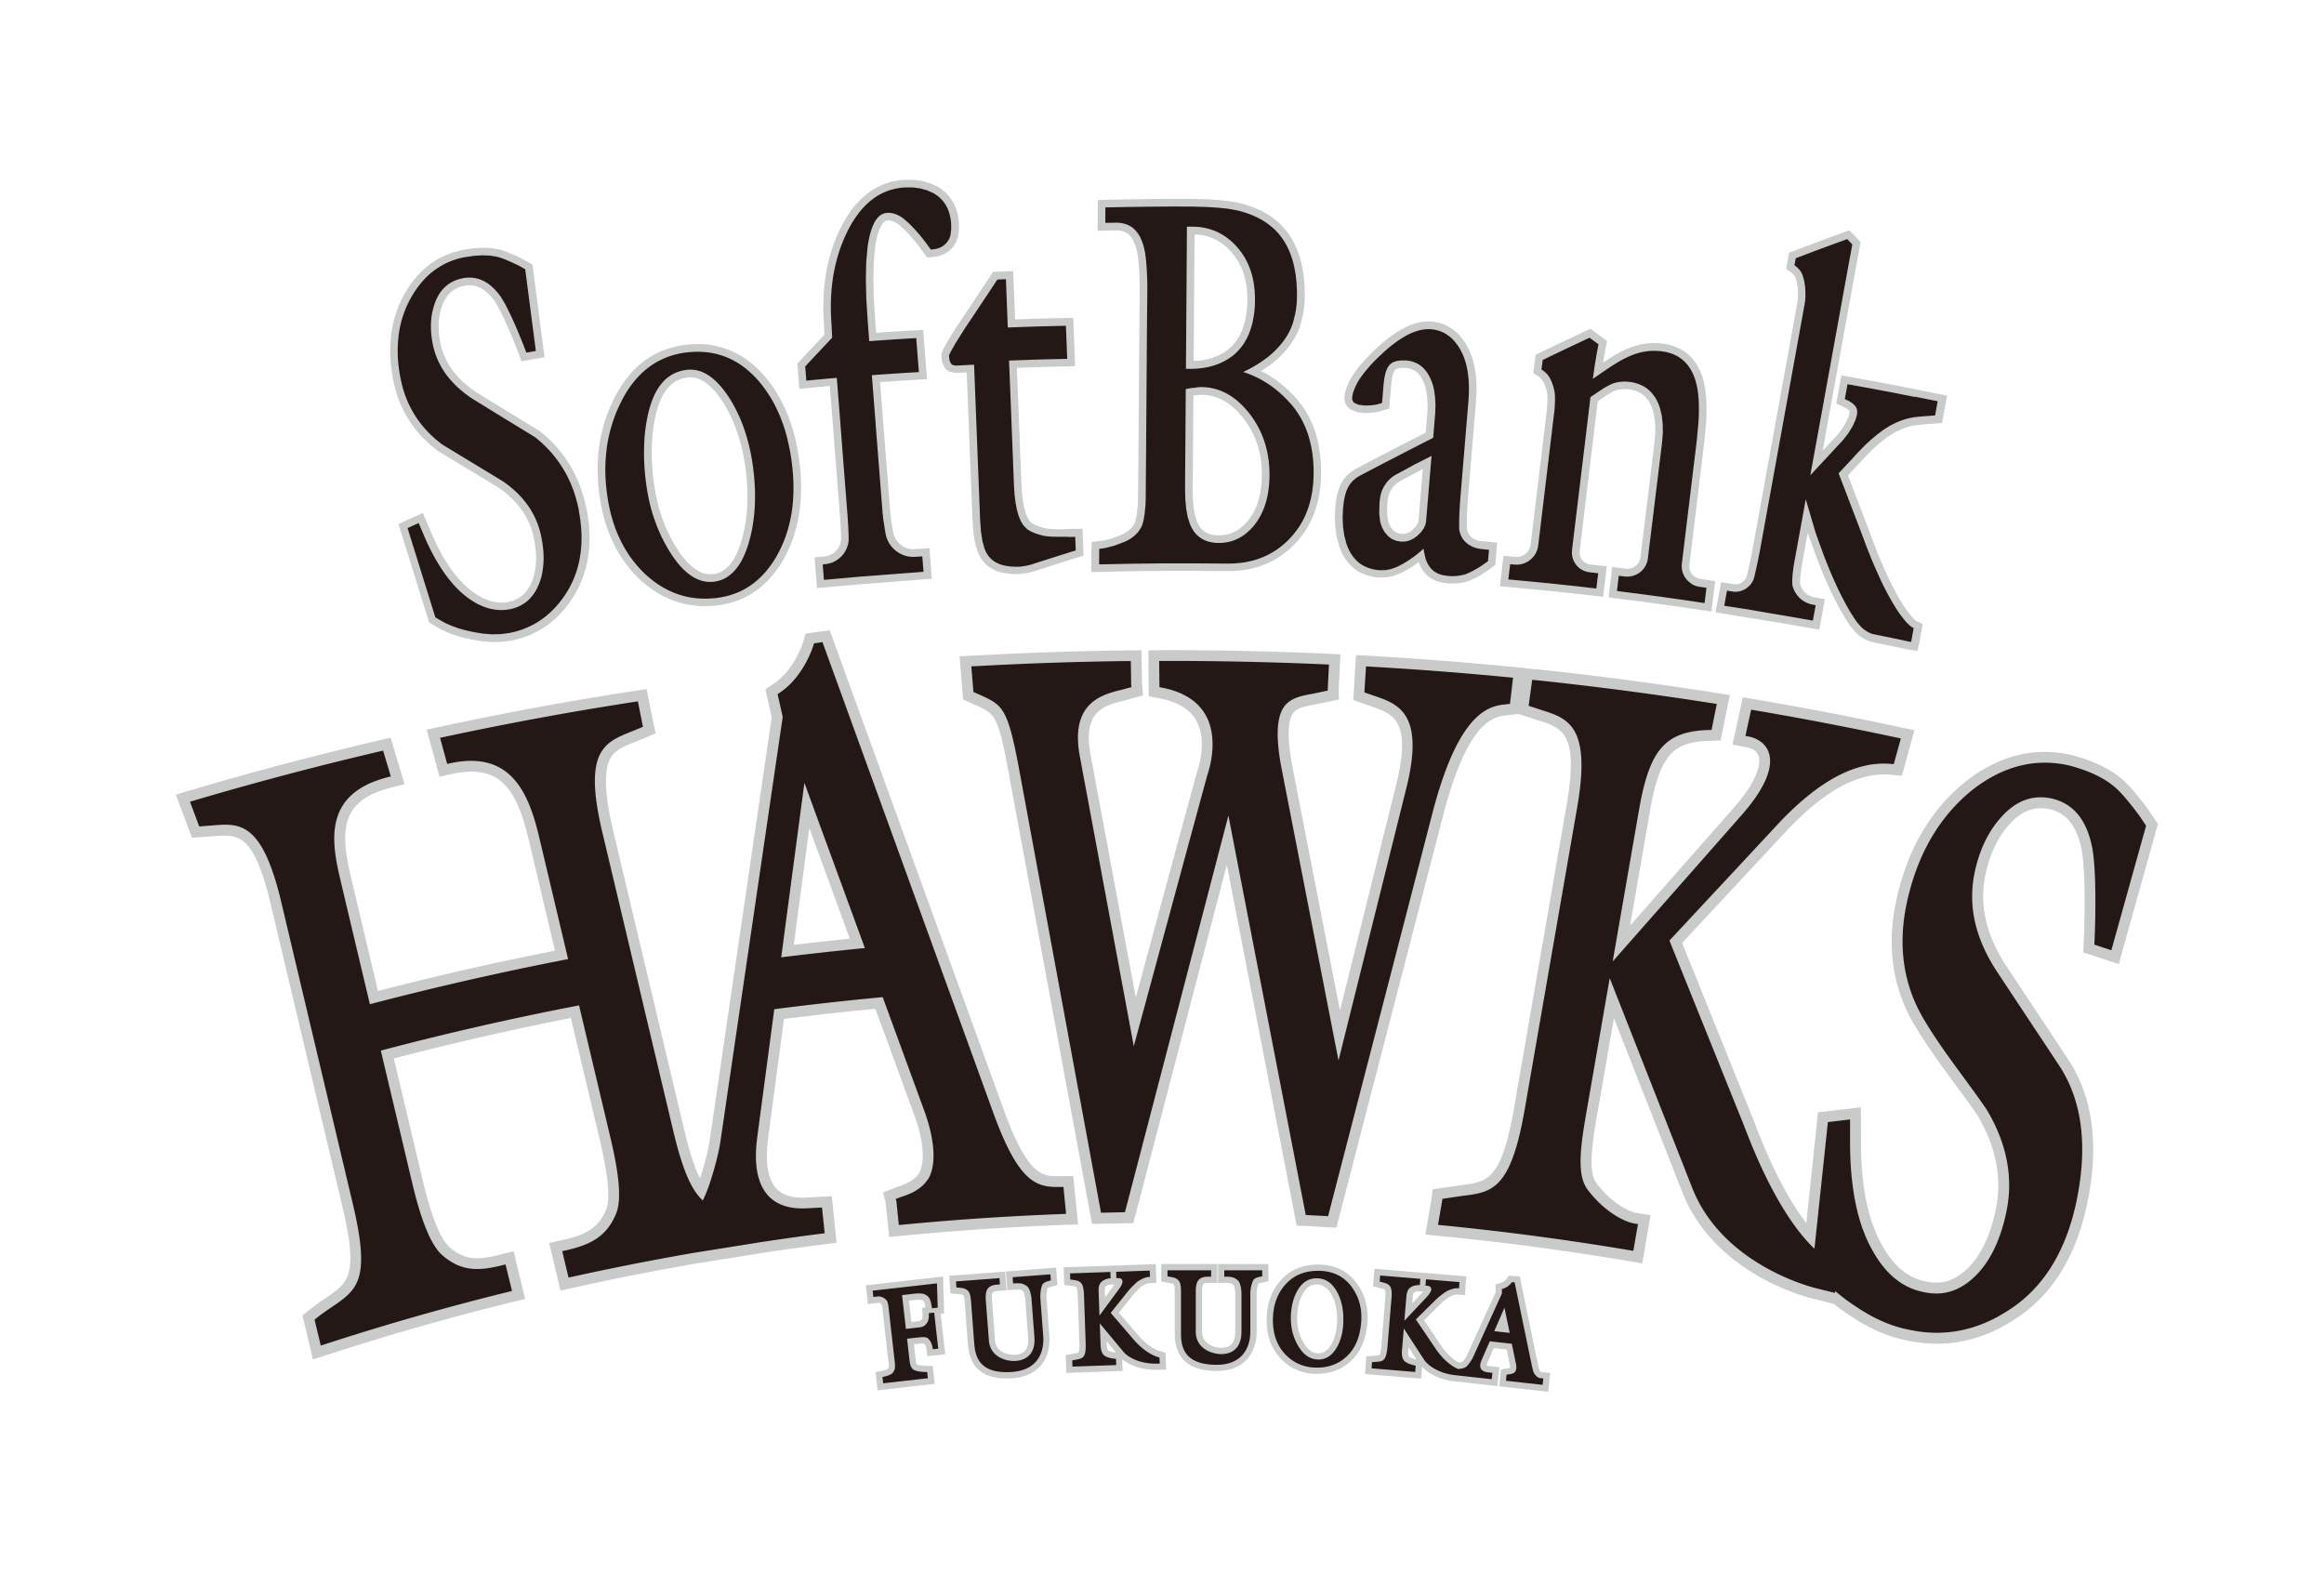
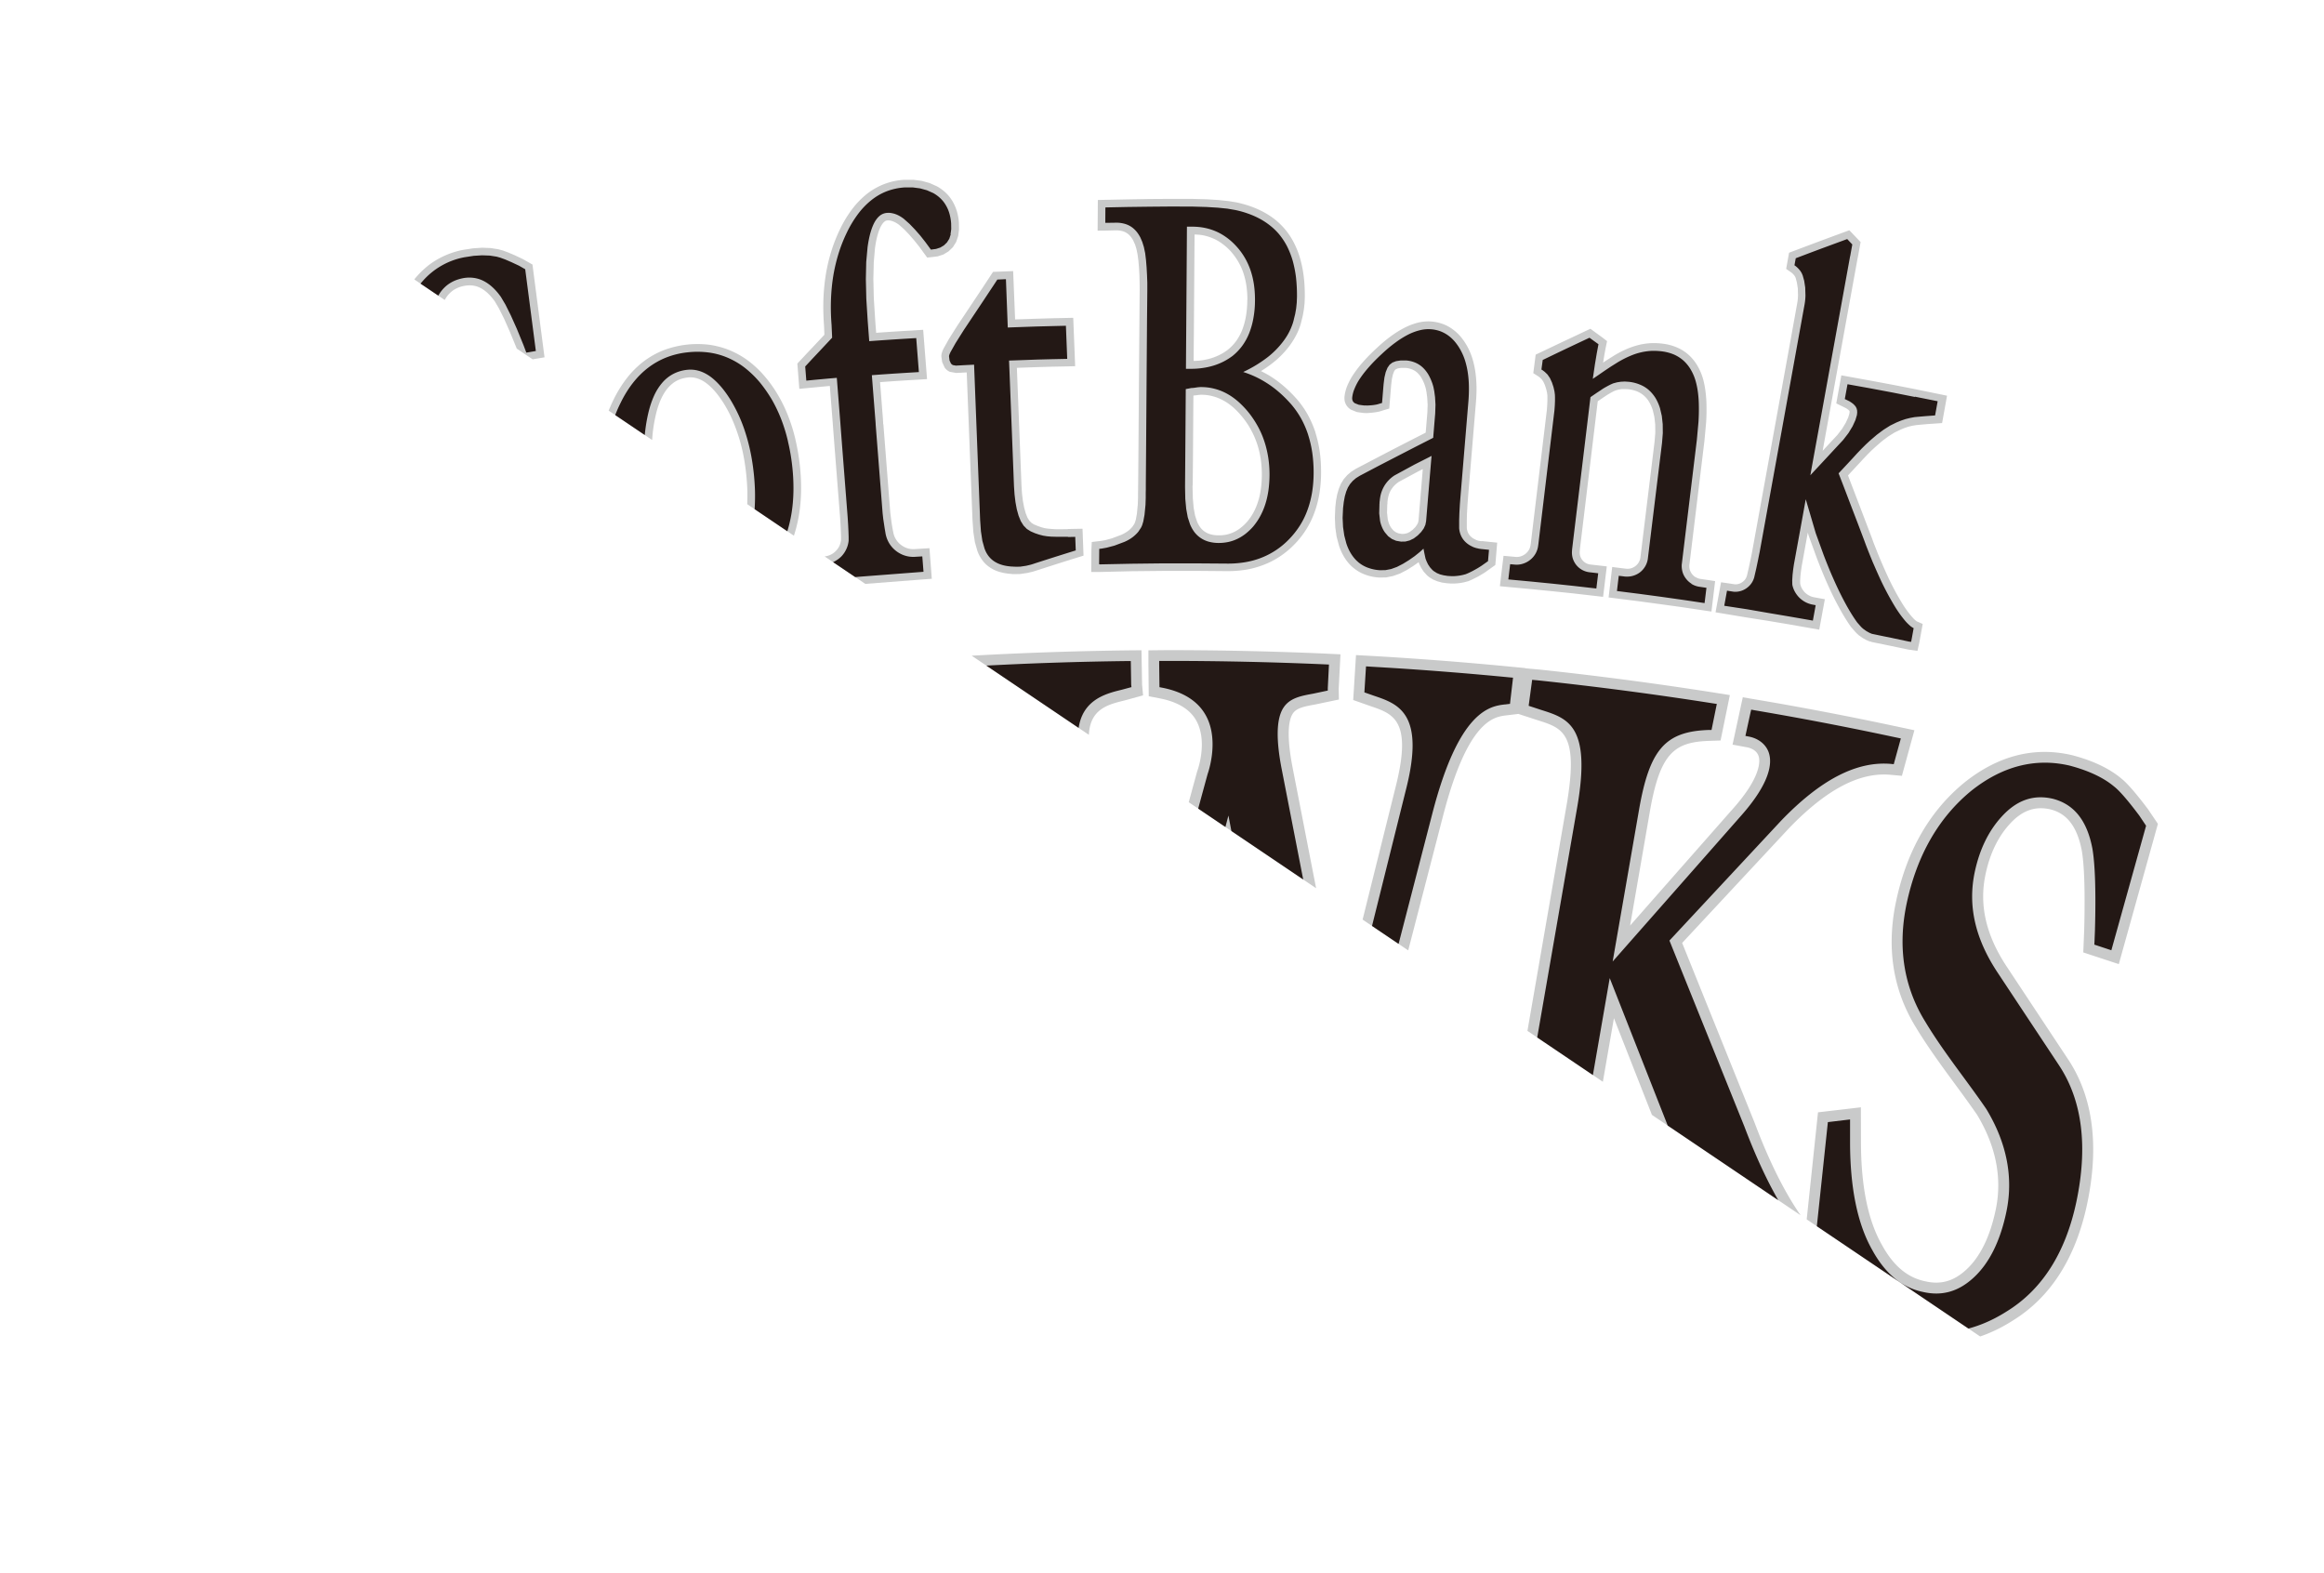
<svg xmlns="http://www.w3.org/2000/svg" width="201" height="136" fill="none" viewBox="0 0 201 136">
  <g clip-path="url(#a)">
    <path fill="#C9CACA" d="M113.771 37.39a9.3 9.3 0 0 0-.661-1.523 8 8 0 0 0-.936-1.337 12 12 0 0 0-1.004-1.015c-.354-.31-.721-.6-1.1-.85a8.4 8.4 0 0 0-1.012-.571q.534-.327.996-.689a8 8 0 0 0 1.427-1.433q.472-.623.77-1.289c.169-.374.258-.684.302-.886l.008-.036v.012c.013-.064.117-.48.117-.48l.093-.53.061-.544.02-.564c0-.604-.024-1.192-.093-1.736a10 10 0 0 0-.31-1.554 7.4 7.4 0 0 0-.541-1.373 6 6 0 0 0-.77-1.164 6 6 0 0 0-.822-.81 6.7 6.7 0 0 0-.98-.652 8 8 0 0 0-1.121-.503 10 10 0 0 0-1.258-.358l-.709-.117-.859-.089-1.012-.064-1.169-.032-1.891-.005-1.887.013-1.887.032-2.592.052-.02 2.654.758-.008.798-.02c.19-.004.371.016.528.052a1.37 1.37 0 0 1 .73.435q.159.179.286.43c.004.017.141.315.141.315l.117.383.097.467.073.547.052.616.036.637.016.652.008.664c-.004.085-.008.443-.024 2.57l-.044 5.496-.04 5.662-.025 3.072v-.08l-.004.21v.269l-.008.302v.435l-.02.584c0-.024-.076.79-.076.79l-.093.506-.073.238-.016.032-.028.069.008-.012-.028.056-.165.242c-.097.12-.218.237-.351.342a3 3 0 0 1-.613.354l-.79.298-.613.165-.383.065-.758.088-.032.649-.016 1.945h.75l2.737-.065 2.729-.028 2.73-.004 2.729.024c.585.008 1.153-.036 1.69-.12a7.8 7.8 0 0 0 1.556-.428q.745-.285 1.407-.728c.439-.29.859-.637 1.234-1.027a7.5 7.5 0 0 0 1.012-1.273 7.6 7.6 0 0 0 .721-1.461c.19-.512.339-1.064.436-1.64.092-.563.145-1.171.149-1.795v-.105c0-.604-.037-1.188-.113-1.74a10.4 10.4 0 0 0-.383-1.687zm-5.894-11.453c0 .515-.045.999-.121 1.437-.077.431-.19.826-.331 1.188a4.5 4.5 0 0 1-.524.95 4 4 0 0 1-.722.746 4.3 4.3 0 0 1-.661.414 5 5 0 0 1-.75.306c-.27.08-.552.145-.842.186a6 6 0 0 1-.69.048c.004-.866.02-2.356.02-2.356s.053-7.655.061-8.577c.27.012.536.028.782.08q.465.098.887.29c.278.125.548.29.798.484.258.189.504.423.73.68.222.266.427.544.597.846.173.298.318.62.431.958.113.343.202.71.258 1.092.052.37.085.757.085 1.167v.065zm-4.722 16.047.021-2.09.04-5.686.073-.008.129-.012.229-.032.097-.008.085-.009h.08c.339 0 .674.045.984.13.315.08.621.205.915.366.299.16.593.37.879.62q.432.388.839.902c.27.346.516.713.709 1.091.202.375.371.773.504 1.18q.2.611.303 1.289c.06.422.092.87.092 1.325v.072c-.004.43-.032.842-.092 1.224a6 6 0 0 1-.242 1.063 5.4 5.4 0 0 1-.387.918 5 5 0 0 1-.528.777 4 4 0 0 1-.569.544 3 3 0 0 1-.596.375 3.2 3.2 0 0 1-.633.217 3.2 3.2 0 0 1-.69.065q-.374 0-.681-.085a1.63 1.63 0 0 1-.887-.58 2.3 2.3 0 0 1-.307-.552c-.004-.008-.161-.495-.161-.495l-.121-.656-.072-.814-.025-.958v-.17zm-52.432 2.033a13 13 0 0 0-.556-1.98 11 11 0 0 0-.867-1.793 11 11 0 0 0-1.16-1.59c-.44-.492-.932-.955-1.464-1.374l-.037-.028-1.395-.85-1.354-.825-1.347-.825-1.346-.834a9 9 0 0 1-1.186-.93 7.3 7.3 0 0 1-.915-1.031 6 6 0 0 1-.641-1.12 5.7 5.7 0 0 1-.379-1.228 7 7 0 0 1-.133-1.683 5 5 0 0 1 .097-.757 4.5 4.5 0 0 1 .193-.705c.093-.257.202-.49.33-.688q.184-.29.42-.5a2 2 0 0 1 .516-.342q.297-.147.653-.21a2.4 2.4 0 0 1 .714-.032c.226.025.435.09.645.19q.327.157.641.443c.218.201.435.447.641.737l.359.608.443.886.504 1.14.569 1.388.447 1.16.766-.133.174-.032.173-.032.867-.145-1.044-8.026-.855-.483-.677-.318-.557-.238-.467-.173s-.4-.108-.404-.108l-.66-.105-.735-.028-.782.052-.838.129a7.2 7.2 0 0 0-2.887 1.244c-.42.318-.814.68-1.17 1.092-.354.406-.68.87-.975 1.373a9.6 9.6 0 0 0-1.201 3.543 11 11 0 0 0-.093 1.466c0 .161 0 .318.008.483.028.66.109 1.357.25 2.058.12.632.298 1.236.52 1.804.222.572.496 1.12.823 1.63q.484.775 1.12 1.447c.416.447.891.865 1.407 1.248l.025.02s5.152 3.12 5.197 3.149a8.6 8.6 0 0 1 1.16.942c.343.33.646.685.9 1.055q.38.552.64 1.164.255.611.388 1.289c.072.386.129.765.153 1.12q.024.289.024.567a5.8 5.8 0 0 1-.15 1.329c-.064.27-.152.535-.261.781a3.4 3.4 0 0 1-.367.64 2.5 2.5 0 0 1-.968.801 3 3 0 0 1-.64.202 3 3 0 0 1-.783.056 3.9 3.9 0 0 1-1.62-.487 6 6 0 0 1-.867-.572 7.6 7.6 0 0 1-.92-.861c-.298-.33-.6-.71-.883-1.12a15 15 0 0 1-.834-1.385c-.27-.504-.532-1.06-.782-1.647l-.718-1.667-.887.394-1.221.552 2.652 8.525.86.495.237.141.016.008.589.258.62.221.654.19.681.153.911.153.88.068.846-.016.806-.109a8.6 8.6 0 0 0 1.544-.459 8 8 0 0 0 1.387-.74 7.8 7.8 0 0 0 1.222-1.028c.375-.382.73-.821 1.044-1.292a9 9 0 0 0 .915-1.732c.238-.604.415-1.24.524-1.896a11 11 0 0 0 .133-2.046c-.02-.7-.104-1.434-.25-2.179zm18.074-6.016a15 15 0 0 0-.608-1.969 12.4 12.4 0 0 0-.847-1.776 11 11 0 0 0-1.085-1.57 9 9 0 0 0-1.447-1.414 7.5 7.5 0 0 0-1.653-.962 7.4 7.4 0 0 0-1.826-.495 8.3 8.3 0 0 0-3.951.479 7.3 7.3 0 0 0-1.726.974 8 8 0 0 0-1.443 1.442 10.6 10.6 0 0 0-1.153 1.868c-.29.592-.54 1.212-.738 1.837a13.5 13.5 0 0 0-.456 1.928 14.4 14.4 0 0 0-.173 2.01 16.5 16.5 0 0 0 .524 4.34c.19.71.428 1.394.714 2.018.29.636.629 1.236 1.016 1.788s.834 1.071 1.318 1.542q.727.69 1.508 1.172a7.9 7.9 0 0 0 3.374 1.164c.593.064 1.21.056 1.83-.016a7.6 7.6 0 0 0 1.759-.407 6.8 6.8 0 0 0 1.564-.805 7.2 7.2 0 0 0 1.343-1.196 9.2 9.2 0 0 0 1.108-1.559c.327-.575.613-1.187.83-1.816q.336-.95.513-1.985c.117-.68.181-1.401.193-2.138a18 18 0 0 0-.117-2.295 19 19 0 0 0-.375-2.16zm-7.14 11.642a1.9 1.9 0 0 1-.73-.044 2.5 2.5 0 0 1-.745-.347 4 4 0 0 1-.79-.696 7.6 7.6 0 0 1-.823-1.088 12 12 0 0 1-.75-1.349 12 12 0 0 1-.593-1.457 13 13 0 0 1-.435-1.57 17 17 0 0 1-.282-1.688 20 20 0 0 1-.13-2.932c.021-.45.053-.894.11-1.325a14 14 0 0 1 .221-1.228q.186-.81.468-1.425c.181-.387.387-.717.621-.979.226-.25.476-.455.75-.596s.593-.233.935-.273a1.9 1.9 0 0 1 .738.056c.25.068.504.181.758.358.266.181.54.431.806.73.279.313.56.696.835 1.135.246.402.476.833.677 1.284a14.7 14.7 0 0 1 .956 2.956c.113.532.201 1.1.266 1.667q.097.857.12 1.671v.451q0 .569-.035 1.112a12.5 12.5 0 0 1-.508 2.81q-.215.701-.496 1.229c-.174.33-.367.612-.577.837-.194.21-.407.379-.633.495a1.9 1.9 0 0 1-.726.214zm30.682-3.882-.533.008h-.463l-.395-.024-.323-.028-.266-.04-.29-.077-.31-.109-.331-.137-.202-.125-.19-.189-.173-.278-.153-.382-.137-.504-.105-.56-.077-.632-.044-.68-.399-10.192c.258-.012.528-.02.528-.02l1.254-.044 1.258-.037 1.258-.024.742-.02-.166-4.184-1.975.044-1.258.037-1.262.044s-.258.004-.532.016c-.004-.133-.17-4.18-.17-4.18l-.725.028-1.016.04-.484.738-.403.612-.536.805-1.662 2.493-.721 1.143-.452.806c-.161.318-.217.523-.21.728l.07.48.217.475c.12.16.27.29.456.366l.552.097s.855-.048.899-.048c.032.845.5 12.773.5 12.773l.072 1.023.133.877.21.745c.089.25.19.451.306.633.113.189.267.378.444.547a2.94 2.94 0 0 0 1.302.689c.238.064.504.105.786.133h-.032l.117.004.097.016h.253l.041.004h.129c.024-.008.105-.008.105-.008h.105l.016-.004h.06l.053-.008.56-.085.452-.105.298-.092s.052-.016.093-.032c.008 0 .867-.278.867-.278l.866-.278.867-.274.871-.27.532-.165-.088-2.327-1.278.024zm35.797 1.043-.165-.02-.134-.028-.1-.033s-.061-.024-.065-.028a.3.3 0 0 1-.064-.032l-.016-.008a1.3 1.3 0 0 1-.464-.338 1.1 1.1 0 0 1-.206-.367 1.1 1.1 0 0 1-.06-.314v-.641l.016-.607.044-.757.069-.898.661-7.945c.032-.399.052-.79.052-1.16q.001-.121-.004-.237a10 10 0 0 0-.104-1.273 7.5 7.5 0 0 0-.262-1.148 5.7 5.7 0 0 0-.436-1.022 5.3 5.3 0 0 0-.576-.842 4 4 0 0 0-.722-.657 3.3 3.3 0 0 0-.847-.442 3.66 3.66 0 0 0-2.092-.109 5.6 5.6 0 0 0-1.165.435 9 9 0 0 0-1.19.737c-.399.294-.818.64-1.237 1.035-.42.386-.799.769-1.121 1.131a10 10 0 0 0-.843 1.067c-.242.35-.427.697-.564 1.023a3.5 3.5 0 0 0-.262 1.015v.105c0 .189.044.374.133.531.092.181.242.338.435.451 0 .004.516.21.516.21l.557.076.173.008h.177l.182-.012.189-.016.194-.024.181-.025.174-.032.161-.036.33-.105.472-.14.169-2.062.065-.52.093-.394.1-.258.085-.117.085-.06.161-.065.27-.04h.387c.202.02.391.06.557.133.165.064.306.153.439.27q.205.182.375.463a3.6 3.6 0 0 1 .331.76l.016.05.016.06c0 .008.02.072.02.072l.056.298.061.471.036.6-.024.689-.129 1.554-.016.15v.031l-1.234.628-1.6.822-1.597.834-1.601.837-.407.258-.35.298-.299.346-.242.39-.181.436-.141.483-.101.535-.065.588-.036.89.036.846.113.797.202.761c.133.415.31.79.52 1.112a3.5 3.5 0 0 0 1.786 1.43c.359.132.758.213 1.181.24l.593-.011.597-.121.596-.21.593-.306.54-.338s.42-.29.488-.342c.028.08.061.161.061.161l.153.318.222.339.298.326c.024.016.093.08.093.08l.044.032.048.04c.025.02.351.214.351.214l.363.145.379.105.403.056.181.016.178.012h.339c.02 0 .241-.016.241-.016l.271-.032.298-.056.379-.101.173-.073.186-.084c-.004 0 .177-.089.177-.089l.21-.104.044-.025.024-.016.037-.024-.065.044.177-.1.174-.105.189-.113.186-.12c.024-.02.153-.113.153-.113l.665-.475.161-1.933-.87-.089-.484-.052zm-5.08-6.25c0 .024-.371 4.466-.371 4.466l-.032.161-.085.181-.153.218-.23.23-.25.188-.23.113-.23.053-.245.012-.283-.053-.229-.096-.194-.141-.181-.214a1.6 1.6 0 0 1-.19-.342 2.4 2.4 0 0 1-.129-.435l-.06-.544.016-.656.004-.044.012-.097v-.096l.012-.121a3 3 0 0 1 .097-.504q.073-.242.189-.442a2.4 2.4 0 0 1 .29-.387q.176-.18.396-.33l1.693-.914.379-.19s.008-.004.012-.004zm23.585 9.363a1.17 1.17 0 0 1-.496-.657 1.2 1.2 0 0 1-.036-.29q-.001-.066.004-.133c0 .02.089-.712.089-.712l1.213-10.007.146-1.583c.032-.499.04-.97.032-1.405a10 10 0 0 0-.081-1.236 8 8 0 0 0-.201-1.067 5 5 0 0 0-.496-1.188 4 4 0 0 0-.758-.942 3.6 3.6 0 0 0-1.012-.645 4.4 4.4 0 0 0-1.21-.326 6 6 0 0 0-.971-.052 6 6 0 0 0-1.028.133 7 7 0 0 0-1.089.354 9 9 0 0 0-1.165.6l-.601.379-.331.221.113-.689.101-.547.129-.624-.375-.29-.536-.391-.528-.387-.391.182-.996.47-.996.468-1 .475-1.354.644-.073.58-.133 1.02.456.289.125.097.153.153.133.189.137.298.113.346.072.31.029.206.004.193v.298l-.017.374-.028.415s-1.379 11.449-1.391 11.561v.016l-.016.093a1.2 1.2 0 0 1-.141.435 1.25 1.25 0 0 1-.697.564q-.225.074-.46.052l-1.044-.093-.23 1.889-.085.74 2.613.242 1.867.186 1.862.193 1.863.214.721.084.319-2.633-1.266-.145-.181-.02a1.043 1.043 0 0 1-.887-1.164l.004-.06.004-.097 1.544-12.794.286-.193.278-.19.287-.188.161-.093.193-.113.198-.1s.121-.053.157-.065c.028-.012.25-.069.25-.069l.27-.044h.266l.278.012c.283.033.545.097.775.19a2.14 2.14 0 0 1 1.032.886c.133.217.246.475.334.757l.133.571.073.64.008.717-.065.79-1.221 9.982a1.1 1.1 0 0 1-.141.427 1 1 0 0 1-.282.326 1.2 1.2 0 0 1-.387.202 1.2 1.2 0 0 1-.456.032l-.448-.053-.729-.092-.121 1.023-.19 1.61 2.581.327 1.858.25 1.859.257 1.858.278.738.108.319-2.633-1.29-.193a1 1 0 0 1-.396-.153zm19.123-16.237-1.928-.378-1.931-.362-2.649-.48-.439 2.425.826.406c.025.012.117.073.117.073l.097.072.069.065s.032.044.04.048v.104l-.016.121-.097.319-.21.459-.318.527-.407.532-.734.789s-.331.354-.544.592c.23-1.297 3.019-16.64 3.019-16.64v.009c.021-.097.037-.193.053-.27l.21-1.155-.976-1.023-.448.165-1.092.402-1.097.407-1.092.41-1.484.56-.25 1.398.427.298.033.024.104.089.069.072.081.097.064.104.044.097.105.395.081.507.016.596a4 4 0 0 1-.065.673l-.685 3.797-1.33 7.32-1.875 10.318-.04.205c0 .02-.105.52-.105.52l-.141.664-.146.636a1.2 1.2 0 0 1-.141.378 1 1 0 0 1-.25.27 1 1 0 0 1-.677.218c-.04 0-.371-.057-.371-.057l-.83-.12-.343 1.868-.133.729 2.616.435 1.887.298 1.879.314 1.875.33.713.125.291-1.595.06-.318.133-.72-.899-.162a1.5 1.5 0 0 1-.455-.153 1.6 1.6 0 0 1-.367-.265 1.7 1.7 0 0 1-.27-.363 1.4 1.4 0 0 1-.142-.399l-.004-.25.025-.414.052-.455.061-.415s.471-2.605.524-2.883l.084.286.702 1.929c.282.737.564 1.433.846 2.07.327.745.662 1.43.988 2.037.367.689.742 1.305 1.113 1.832l.024.025.299.346.157.169.189.177a15 15 0 0 1 .355.25l.319.173.233.1c.077.029.141.029.202.04l-.024.017.79.161.79.161.79.165.819.173.169.025c.089.008.641.088.641.088l.153-.684.081-.431h-.008c.016-.057.032-.121.036-.161l.19-1.051-.508-.222-.061-.044c-.092-.065-.238-.202-.447-.451a9.4 9.4 0 0 1-.835-1.188 23 23 0 0 1-1.322-2.541l-.161-.358-.166-.379-.169-.395-.202-.483-.185-.475-.182-.459-.161-.447-.56-1.47-.553-1.454-.556-1.45s-.23-.6-.391-1.026c.012-.016.903-.979.903-.979.016-.008.415-.45.415-.45l.379-.395.351-.35.331-.306.572-.496.544-.407.517-.322.479-.233c.024-.012.367-.157.367-.157 0 .004.343-.117.343-.117l.347-.085.342-.056c.016 0 .319-.032.319-.032l.645-.057.173-.012.182-.012.927-.064.302-1.667.125-.701-2.62-.535z" />
    <path fill="#C9CACA" d="M75.676 21.463c.064-.451.14-.854.241-1.188q.136-.471.31-.773c.094-.161.194-.282.295-.354a.4.4 0 0 1 .238-.085 1 1 0 0 1 .286.024 1.6 1.6 0 0 1 .327.117c.12.06.254.14.387.238l.427.378.448.467.435.504.436.543.685.942.379-.04.524-.064.496-.161.447-.27.375-.359.287-.459.173-.515.073-.552-.008-.592a4.6 4.6 0 0 0-.174-.982 4 4 0 0 0-.379-.874 3.5 3.5 0 0 0-.576-.729 3.8 3.8 0 0 0-.766-.56l-.029-.016.025.012-.641-.286-.682-.189-.721-.093h-.762a5.8 5.8 0 0 0-1.722.359 5.8 5.8 0 0 0-1.524.858 7.4 7.4 0 0 0-1.29 1.329 10.2 10.2 0 0 0-1.052 1.747c-.29.6-.54 1.232-.742 1.88a15 15 0 0 0-.476 2.014 18 18 0 0 0-.21 2.15 21 21 0 0 0 .053 2.268s.032.74.032.797c-.17.185-.37.394-.37.394l-.581.62-.585.62-.802.859.17 2.186 1.394-.133.661-.064s.42-.036.585-.053c.004.105.254 3.262.254 3.262 0 .02.153 2.018.153 2.018l.476 6.052.04.66.028.584.016.467v.27c-.02.177-.064.346-.137.516-.076.16-.181.31-.306.434q-.188.202-.431.319a1.6 1.6 0 0 1-.529.16l-.173.017-.714.068.214 2.654 3.69-.326 5.51-.427.726-.052-.201-2.646-1.307.08a1.7 1.7 0 0 1-.637-.084 1.8 1.8 0 0 1-.552-.306 1.7 1.7 0 0 1-.415-.475 1.7 1.7 0 0 1-.222-.6l-.02-.109v.02l-.065-.358-.06-.367-.053-.415-.06-.479-.597-7.65s-.008.032-.016.032c0-.218-.024-.552-.073-1.12 0 0-.18-2.372-.197-2.529l.282-.02 1.012-.072 1.012-.065 1.016-.06.742-.045-.335-4.264-1.73.105-1.023.064-1.016.069s-.133.012-.295.024a72 72 0 0 1-.084-1.083l-.121-1.901-.04-1.675.036-1.446.105-1.22zm16.001 80.247c-1.487.044-2.778.08-4.943-5.956 0-.004-14.973-41.25-14.973-41.25l-.984.136-1.1.15-.226.764c-.004.024-.718 2.372-2.548 3.588l-.706.467s.468 2.082.548 2.424c-.064.447-5.374 36.64-5.374 36.64-.113.786-.456 2.115-.822 3.234-.464-.898-.907-2.247-1.395-4.296l-6.14-25.849c-.408-1.707-.605-3.117-.605-4.204 0-.797.105-1.421.326-1.876.367-.761 1.044-1.063 2.222-1.53l1.753-.73-.217-.974-.569-2.859-1.16.181a282 282 0 0 0-16.595 3.06l-1.266.27 1.113 4.072 1.132-.246c4.161-.894 5.56 1.405 6.576 5.682l2.278 9.608a270 270 0 0 0-15.312 3.483l-2.359-9.946c-.976-4.115-.722-6.548 3.427-7.619l1.23-.318-1.202-4.019-1.125.262a290 290 0 0 0-16.034 4.24c-.008 0-1.419.431-1.419.431l1.403 3.725 1.778-.129c2.198-.19 3.524-.302 4.992 5.73l6.297 26.565c1.318 5.714.44 6.318-1.492 7.631-.427.29-.907.62-1.415 1.023l-.613.487.907 3.81 1.266-.411a228 228 0 0 1 15.901-4.538l1.19-.29-1.008-4.124-1.202.302c-1.878.475-3.011.496-4.35-.672-.44-.387-1.318-1.623-2.27-5.642L34.06 91.538a256 256 0 0 1 15.317-3.495c1.318 5.577 2.5 10.534 2.5 10.534.73 3.093.915 5.122.544 6.036-.678 1.651-1.875 2.207-3.713 2.614l-1.21.27.98 4.115 1.181-.262a234 234 0 0 1 8.95-1.796c.504-.088 1.008-.181 1.512-.27 1.266-.201 5.354-.853 6.745-1.071a208 208 0 0 1 4.298-.584l1.19-.153-.412-4.022-2.29.112c-.778.045-1.842-.06-2.512-.785-.54-.584-.814-1.546-.814-2.827 0-.435.028-.906.093-1.405l1.387-10.426c2.62-.33 5.27-.632 7.906-.877 1.838 5.025 3.346 9.14 3.346 9.14.577 1.57.75 2.723.75 3.524s-.19 1.301-.294 1.502c-.488.769-1.395 1.063-1.83 1.204l-1.315.515.23.862.306 2.98 1.214-.113c4.56-.435 9.208-.749 13.82-.926l1.307-.044-.424-4.196-1.14.032zM73.498 81.181q-2.422.247-4.846.532c.496-3.697.976-7.333 1.347-10.1.822 2.247 2.129 5.823 3.5 9.568m106.674 1.184 3.08 1.015 3.383-12.133-.867-1.28-.02-.025c-1.339-1.776-1.948-2.351-2.29-2.625-1.036-.866-2.456-1.539-4.226-2.002l-.032-.008c-3.237-.757-6.35.028-9.261 2.336-3.031 2.46-5.027 5.935-5.954 10.329a16.8 16.8 0 0 0-.379 3.47c0 2.679.709 5.175 2.124 7.45 1.004 1.66 2.169 3.246 3.294 4.78.653.886 1.327 1.808 1.964 2.727 1.221 2.021 1.838 4.071 1.838 6.112 0 .709-.072 1.426-.226 2.135-.483 2.299-1.33 4.026-2.507 5.126-1.085 1.019-2.214 1.349-3.556 1.043-1.565-.314-2.794-1.353-3.786-3.178-1.197-2.11-1.798-5.089-1.798-8.875l-.008-3-3.709.435-1.012 9.576c-1.27-1.659-2.839-4.341-4.472-8.678-.008-.016-4.999-12.406-6.265-15.547.948-1.023 9.257-9.939 9.257-9.939 3.209-3.326 6.068-4.836 8.725-4.606l1.024.092 1.08-3.942-1.705-.362a288 288 0 0 0-11.978-2.292l-1.158-.197-.25 1.144-.637 2.951 1.242.23c.242.044.823.21 1.008.753.121.354.315 1.735-2.274 4.627-.004.004-5.293 6.008-8.837 10.039l1.709-9.862c.883-5.074 2.117-6.012 5.149-6.113l.967-.032.803-3.926-1.266-.202a305 305 0 0 0-15.244-2.01c-.016 0-.806-.072-1.189-.104v-.02l-1.242-.12a307 307 0 0 0-11.978-.927l-1.415-.076-.242 3.885 1.52.536c1.423.483 2.705.914 2.705 3.39 0 .858-.153 1.954-.504 3.383l-4.866 19.543c-1.339-6.858-4.097-21.009-4.097-21.009-.241-1.256-.338-2.202-.338-2.911 0-.97.173-1.494.367-1.776.31-.455.935-.592 1.919-.769l2.056-.43-.016-.935.153-2.972-1.464-.072c-4.43-.19-8.914-.29-13.336-.29h-.315l-1.496.016v1.228l.029 2.742.983.19c1.528.302 2.581.942 3.121 1.904.367.657.488 1.398.488 2.078 0 1.192-.363 2.203-.367 2.219l-.016.044-.016.049c-.21.736-3.403 12.523-5.314 19.578-1.258-6.749-3.91-21.008-3.91-21.008a8 8 0 0 1-.154-1.466c0-2.468 1.62-2.863 3.08-3.221l1.613-.443-.085-.934-.052-2.968-1.218.012a315 315 0 0 0-12.877.427l-.375.02-1.262.064.302 3.73 1 .45c1.774.797 2.004.894 2.895 5.638l7.257 39.274 3.572-.073.238-.898 7.85-30.089 6.043 31.2 3.435.182.25-.971 8.955-34.578c2.152-8.36 4.414-8.63 5.507-8.759l1.024-.124 1.689.551c2.149.677 3.564 1.124 2.476 7.373l-4.52 26.062c-1.105 6.346-2.286 6.487-4.64 6.773l-2.423.355-.097.865-.528 3.049 1.314.129a236 236 0 0 1 16.236 2.158l1.205.205.726-4.167-1.222-.202c-.709-.117-2.217-.898-3.475-2.585-.718-.95-.359-3.415.064-5.86l1.46-8.391 5.862 14.915c2.81 7.341 11.099 9.29 11.45 9.367-.024-.004 1.286.322 1.286.322l.407.101c.476.374.976.737 1.516 1.083 1.564 1.051 3.153 1.748 4.709 2.058 3.242.724 6.35.161 9.237-1.676 3.286-2.013 5.467-5.412 6.459-10.095 1.052-5.001.524-9.177-1.577-12.415l-2.842-4.292-2.585-3.906c-1.753-2.682-2.338-5.267-1.786-7.885.371-1.784 1.077-3.246 2.081-4.353 1.072-1.184 2.193-1.59 3.528-1.284.903.23 2.201.857 2.717 3.547.161.926.246 2.388.246 4.35 0 .772-.008 1.626-.036 2.552l-.077 1.925z" />
    <path fill="#C9CACA" d="M183.418 67.28s.025.025.041.033z" />
    <path fill="#231815" d="M91.71 102.648c-2.093.061-3.625-.366-5.862-6.576L71.136 55.534l-.23.032-.504.069-.052.181c-.008.024-.799 2.69-2.935 4.107l-.162.11s.42 1.864.444 1.964l-5.403 36.818c-.153 1.018-.838 3.712-1.511 5.001-.936-.842-1.722-2.509-2.549-5.992l-6.14-25.848c-1.669-7.031.173-7.768 2.504-8.702l1.016-.42-.053-.229-.39-1.973-.275.044a287 287 0 0 0-16.538 3.049l-.298.064.617 2.255.266-.056c5.16-1.111 6.749 2.412 7.688 6.383 0 0 1.181 4.969 2.504 10.554a271 271 0 0 0-17.143 3.902c-1.367-5.742-2.58-10.88-2.58-10.88-.835-3.5-1.27-7.358 4.1-8.747l.29-.073-.669-2.234-.262.064a287 287 0 0 0-15.986 4.224l-.455.133.802 2.138 1.069-.08c2.415-.21 4.326-.37 5.983 6.447l6.301 26.569c1.464 6.346.278 7.152-1.875 8.621-.415.282-.883.6-1.362.983l-.142.113.537 2.243.298-.097a228 228 0 0 1 15.966-4.558l.278-.069-.565-2.295-.278.072c-2.064.52-3.572.544-5.197-.877-.931-.81-1.794-2.876-2.568-6.133 0 0-1.314-5.545-2.741-11.553a257 257 0 0 1 17.146-3.91l2.706 11.408c.806 3.378.963 5.476.495 6.608-.826 2.017-2.281 2.71-4.37 3.177l-.286.06.544 2.287.278-.06a238 238 0 0 1 10.503-2.07c1.367-.217 5.922-.946 5.922-.946l.31-.044h-.003c1.625-.246 3.25-.475 4.866-.677l.278-.036-.23-2.227-1.394.073c-.976.048-2.327-.097-3.25-1.084-.71-.769-1.072-1.924-1.072-3.455q.001-.711.104-1.538l1.484-11.146c3.109-.399 6.25-.75 9.378-1.043l3.592 9.821c.532 1.454.802 2.787.802 3.882 0 .789-.14 1.458-.423 1.961-.661 1.059-1.798 1.426-2.347 1.603l-.495.185.056.206.21 2.049.29-.024c4.576-.443 9.245-.753 13.869-.926l.306-.016-.23-2.332-.265.008zM74.797 81.991c-2.415.237-4.834.503-7.23.8.827-6.253 1.67-12.567 2.005-15.088.358.983 2.806 7.66 5.229 14.287zm55.383-21.069.419-.052.024-.226.238-2.037-.294-.025a298 298 0 0 0-11.942-.922l-.48-.032-.141 2.251.839.294c1.584.536 3.33 1.127 3.33 4.297 0 .946-.153 2.118-.516 3.592l-5.89 23.653c-.452-2.303-4.907-25.16-4.907-25.16-.238-1.212-.355-2.234-.355-3.08 0-1.035.174-1.804.532-2.32.549-.8 1.508-.978 2.524-1.163l1.278-.27v-.217l.101-2.034-.528-.024c-4.411-.19-8.878-.29-13.288-.29h-.303l-.564.004v.29l.024 1.977.23.044c1.818.355 3.08 1.152 3.765 2.372.456.81.597 1.712.597 2.529 0 1.385-.411 2.52-.419 2.541-.258.914-5.08 18.72-6.395 23.565-.415-2.247-4.664-25.059-4.664-25.059a9 9 0 0 1-.165-1.623c0-3.217 2.326-3.79 3.79-4.147l.838-.226-.024-.217-.033-2.038h-.282c-4.298.052-8.499.19-12.84.427l-.67.032.181 2.215.492.217c2.032.914 2.456 1.104 3.435 6.326l7.108 38.493 2.068-.044.057-.21 8.894-34.095c.447 2.316 6.688 34.546 6.688 34.546l1.936.101.056-.229 8.954-34.579c2.315-8.98 5.012-9.302 6.306-9.451zm54.827 9.588c-.996-1.325-1.702-2.134-2.165-2.493-.915-.769-2.214-1.377-3.85-1.808-2.948-.684-5.798.04-8.471 2.159-2.842 2.315-4.733 5.609-5.62 9.789-.79 3.769-.246 7.212 1.633 10.232.983 1.635 2.136 3.206 3.253 4.724.665.906 1.355 1.844 2.004 2.794 1.778 2.932 2.367 5.94 1.73 8.932-.525 2.492-1.464 4.385-2.79 5.621-1.311 1.228-2.75 1.651-4.403 1.273-1.81-.367-3.29-1.591-4.407-3.645-1.27-2.234-1.911-5.375-1.911-9.326v-1.949l-1.919.23-1.161 10.949c-1.512-1.434-3.737-4.418-6.059-10.563 0-.004-5.794-14.375-6.483-16.087l9.664-10.373c3.426-3.556 6.535-5.158 9.494-4.905l.242.025.613-2.227-.73-.153a287 287 0 0 0-11.942-2.288l-.27-.048-.064.27-.436 2.001.291.056c.838.158 1.483.673 1.725 1.374.319.926.141 2.641-2.463 5.553 0 0-8.717 9.898-11.035 12.527l2.282-13.131c.911-5.223 2.266-6.77 6.039-6.894h.23l.456-2.251-.299-.045a303 303 0 0 0-15.195-1.997l-.476-.044-.036.274-.266 1.973 1.076.354c2.331.737 4.347 1.37 3.121 8.432l-4.528 26.062c-1.221 7.031-2.814 7.224-5.451 7.542l-1.681.25-.024.201-.355 2.054.311.028a238 238 0 0 1 16.3 2.167l.282.048.403-2.315-.286-.045c-1.028-.169-2.746-1.159-4.08-2.951-.944-1.253-.605-3.721-.109-6.58l2.032-11.698 7.092 18.032c2.632 6.886 10.704 8.779 10.785 8.795l1.302.326.298.072.028-.157q.853.737 1.875 1.394c1.48.994 2.963 1.638 4.399 1.924 2.987.677 5.862.153 8.539-1.55 3.072-1.881 5.108-5.074 6.043-9.495 1-4.752.516-8.69-1.447-11.714 0-.004-2.838-4.285-2.838-4.285l-2.581-3.898c-1.907-2.911-2.532-5.726-1.927-8.605.411-1.945 1.189-3.552 2.314-4.784 1.303-1.442 2.754-1.953 4.431-1.567 1.843.472 2.963 1.873 3.427 4.28.242 1.37.319 3.766.226 7.112l-.04 1.007-.013.218 1.472.487 3.004-10.768-.601-.898zm-71.869-32.915a8 8 0 0 0-.609-1.406 7.6 7.6 0 0 0-.855-1.224c-.298-.338-.612-.66-.943-.954a9 9 0 0 0-2.137-1.422 9 9 0 0 0-1.072-.419h.004a11.3 11.3 0 0 0 2.112-1.28 7.3 7.3 0 0 0 1.307-1.317c.286-.37.52-.757.689-1.152.153-.346.23-.62.27-.797-.004 0 .113-.463.113-.463l.085-.483.052-.504.02-.52a14 14 0 0 0-.084-1.658 10 10 0 0 0-.287-1.45 7.5 7.5 0 0 0-.491-1.252 6 6 0 0 0-.69-1.043 5.3 5.3 0 0 0-.734-.713 6 6 0 0 0-.883-.592 7 7 0 0 0-1.024-.459 8 8 0 0 0-1.173-.33l-.657-.113-.826-.084-.984-.06-1.149-.033-1.879-.008-1.883.016-1.879.024-1.947.04-.008 1.333h.073l.806-.012a2.6 2.6 0 0 1 .693.069q.316.072.59.233c.177.105.338.242.483.403s.27.354.387.572l.165.382.141.451.11.524.072.592.052.636.036.652.025.673v.684c0 .057-.008.927-.025 2.57l-.04 5.496-.04 5.662-.024 3.068v.407l-.008.306v.44l-.02.583-.085.866-.105.567-.093.307-.036.092-.069.141-.23.346c-.132.162-.29.315-.463.451-.222.17-.476.319-.754.435l-.85.319-.67.177-.435.08-.21.024v.06l-.012 1.265.064.016 2.742-.056 2.737-.032h2.738l2.733.02a9 9 0 0 0 1.577-.113c.496-.08.976-.21 1.427-.386a6.7 6.7 0 0 0 2.403-1.599c.351-.359.661-.75.927-1.164q.4-.623.661-1.337.266-.713.404-1.518c.088-.532.137-1.1.141-1.687v-.1c0-.573-.041-1.132-.113-1.652a9.6 9.6 0 0 0-.359-1.57zm-4.596-11.65a8.6 8.6 0 0 1-.133 1.55 6.7 6.7 0 0 1-.367 1.317 5 5 0 0 1-.601 1.095 4.8 4.8 0 0 1-.838.874 5.5 5.5 0 0 1-.779.487c-.27.137-.56.254-.858.347a6 6 0 0 1-.948.209 6.5 6.5 0 0 1-1.032.072h-.415c0-.128.085-11.867.085-12.293h.451c.387 0 .77.036 1.125.112.359.073.701.19 1.024.335.323.148.633.338.927.56.291.22.569.483.827.777.258.29.484.611.677.946q.29.508.484 1.083c.125.378.222.785.282 1.204q.087.605.089 1.264v.073zm-6.048 16.039.016-2.094s.045-5.972.045-6.242c.04-.004.504-.096.504-.096h.072l.097-.008.105-.013.238-.036.117-.012.113-.008h.108q.595.002 1.145.149c.367.093.73.238 1.073.427q.516.285.996.709c.318.285.633.616.923.982a8.5 8.5 0 0 1 .774 1.188c.222.41.407.846.548 1.289.145.443.254.914.327 1.393.068.455.105.934.105 1.425v.077a10 10 0 0 1-.097 1.317c-.061.41-.149.805-.266 1.168a6 6 0 0 1-.436 1.03c-.173.323-.379.62-.604.894a5 5 0 0 1-.666.637c-.229.18-.475.33-.721.447-.25.12-.512.209-.778.265a4 4 0 0 1-.835.085 3.3 3.3 0 0 1-.847-.109 2.33 2.33 0 0 1-1.233-.813 3 3 0 0 1-.399-.713l-.19-.584-.133-.725-.081-.865-.02-1.003zM50.07 44.142a13 13 0 0 0-.524-1.872 10.2 10.2 0 0 0-3.282-4.47c-.004-.004-1.366-.834-1.366-.834l-1.36-.83-1.346-.829-1.346-.83a10 10 0 0 1-1.29-1.01 8 8 0 0 1-1-1.123 7.4 7.4 0 0 1-.71-1.249 6.6 6.6 0 0 1-.423-1.365 9 9 0 0 1-.133-.946 8 8 0 0 1-.012-.898 5.8 5.8 0 0 1 .326-1.647 4 4 0 0 1 .395-.826q.233-.363.537-.636c.193-.177.423-.326.669-.447.246-.12.52-.205.81-.266.319-.064.625-.072.923-.036.295.036.585.12.855.254.27.133.54.318.79.547.258.23.504.52.738.846l.4.677.459.922.52 1.16.572 1.4.25.661.408-.068.415-.073-.92-7.07-.543-.31-.65-.303-.532-.23-.427-.156-.319-.09-.596-.092-.662-.024-.721.044-.786.121a6.34 6.34 0 0 0-3.68 2.122 8.3 8.3 0 0 0-.9 1.273 8.6 8.6 0 0 0-.722 1.582 9 9 0 0 0-.4 1.712 11.4 11.4 0 0 0-.084 1.836c.028.624.105 1.289.242 1.953.113.592.278 1.16.484 1.695a8.9 8.9 0 0 0 1.81 2.859c.391.42.835.814 1.322 1.172l3.895 2.364 1.298.785c.46.31.883.657 1.258 1.015.371.362.702.749.984 1.156a7.1 7.1 0 0 1 1.129 2.702c.084.41.137.813.17 1.196a7.2 7.2 0 0 1-.142 2.098q-.111.478-.306.902c-.121.282-.27.543-.436.765-.17.225-.35.423-.556.592a3 3 0 0 1-.673.414 3.5 3.5 0 0 1-.795.254c-.31.057-.629.08-.943.065a4.4 4.4 0 0 1-.948-.166 5.5 5.5 0 0 1-.955-.394 7 7 0 0 1-.964-.64 8 8 0 0 1-1-.935 12 12 0 0 1-.935-1.192 17 17 0 0 1-.875-1.445 20 20 0 0 1-.81-1.7l-.448-1.05-.96.434 2.404 7.724.838.483.553.242.58.21.613.172.645.15.859.144.818.065.77-.02.73-.097a7 7 0 0 0 1.415-.423q.672-.273 1.27-.68t1.117-.935a9 9 0 0 0 .976-1.204 8.3 8.3 0 0 0 1.33-3.366 10 10 0 0 0 .125-1.917c-.02-.66-.1-1.361-.238-2.078zm18.078-5.988a14 14 0 0 0-.576-1.88c-.23-.592-.5-1.16-.799-1.684a12 12 0 0 0-1.023-1.481 8.7 8.7 0 0 0-1.343-1.31 6.8 6.8 0 0 0-1.504-.877 6.3 6.3 0 0 0-1.66-.443 7.6 7.6 0 0 0-1.811-.004 7 7 0 0 0-1.81.443c-.56.222-1.085.52-1.565.886s-.923.81-1.322 1.32c-.4.512-.762 1.1-1.077 1.752a12 12 0 0 0-.701 1.744 13 13 0 0 0-.435 1.832 15 15 0 0 0-.166 1.925c-.012.652.024 1.325.105 2.01.085.752.222 1.473.395 2.15.182.676.407 1.32.681 1.917.27.591.593 1.16.956 1.679.363.515.778 1.002 1.234 1.445.451.423.919.79 1.395 1.088a7.5 7.5 0 0 0 1.5.72 7 7 0 0 0 1.592.35 8.2 8.2 0 0 0 1.69-.015 7 7 0 0 0 1.604-.37c.504-.182.98-.428 1.415-.73a6.7 6.7 0 0 0 1.222-1.09 8.4 8.4 0 0 0 1.028-1.447c.31-.543.572-1.119.782-1.711s.37-1.22.484-1.872c.113-.649.173-1.337.185-2.042a17 17 0 0 0-.113-2.207 17 17 0 0 0-.363-2.078zm-2.846 4.796c0 .39-.016.781-.04 1.156a15 15 0 0 1-.194 1.53c-.089.487-.201.967-.347 1.434-.153.499-.338.95-.54 1.337a4.5 4.5 0 0 1-.681.982 3.1 3.1 0 0 1-.815.632c-.294.153-.616.25-.955.29a2.7 2.7 0 0 1-.976-.068 3.3 3.3 0 0 1-.947-.435 5 5 0 0 1-.915-.797q-.455-.496-.891-1.18a13.5 13.5 0 0 1-1.411-2.952 14 14 0 0 1-.46-1.639 19 19 0 0 1-.29-1.756c-.06-.531-.105-1.059-.125-1.562s-.02-.999 0-1.474a14 14 0 0 1 .346-2.682c.133-.58.307-1.099.512-1.55a4.7 4.7 0 0 1 .73-1.144 3.2 3.2 0 0 1 .94-.74c.35-.182.741-.299 1.16-.347q.51-.06.992.073c.323.084.641.241.956.45.31.214.625.5.927.842.303.338.605.75.9 1.224a13 13 0 0 1 1.29 2.843q.25.775.427 1.611c.117.552.21 1.136.278 1.728.069.584.109 1.163.125 1.727q.005.241.004.471zm27.053 3.471h-1.029l-.419-.012-.359-.032-.326-.052-.343-.089-.359-.12-.367-.158-.338-.21-.29-.297-.242-.387-.19-.475-.153-.551-.113-.613-.08-.664-.049-.72s-.407-10.459-.427-10.861c.12 0 1.193-.04 1.193-.04l1.258-.045 1.258-.032 1.322-.028-.113-2.863-1.322.032-1.258.032-1.258.044s-.935.033-1.19.045c-.003-.117-.16-4.18-.16-4.18h-.069l-.673.032-.299.455-.407.612-.532.805-1.661 2.49-.71 1.127-.427.757c-.133.261-.145.358-.141.406l.044.343.113.25q.077.106.186.152l.25.045.818-.045.754-.036.524 13.442.069.974.124.818.182.652c.073.197.145.358.238.5a2.03 2.03 0 0 0 .798.736c.17.093.359.161.564.218q.304.08.674.112l.084.008h.085l.093.009h.084l.073.004h.209l.085-.004h.101l.516-.077.395-.093.27-.084.101-.036.867-.278.871-.278.87-.274.916-.286-.044-1.172-.621.012zm35.503 1.015-.186-.04-.165-.053-.141-.056-.032-.02a2 2 0 0 1-.71-.524 1.8 1.8 0 0 1-.327-.583 2 2 0 0 1-.096-.48v-.696l.02-.632.044-.77.073-.91.661-7.94a13 13 0 0 0 .044-1.325 9 9 0 0 0-.096-1.188 7 7 0 0 0-.238-1.043 5 5 0 0 0-.387-.902 4.5 4.5 0 0 0-.504-.737 3.3 3.3 0 0 0-.593-.544 3 3 0 0 0-.685-.358 3.04 3.04 0 0 0-1.718-.08 4.7 4.7 0 0 0-1.024.378 8 8 0 0 0-1.097.684q-.57.413-1.177.983c-.407.374-.77.74-1.076 1.087q-.465.52-.791.999a4.7 4.7 0 0 0-.495.906 2.7 2.7 0 0 0-.214.817q-.007.15.052.27a.46.46 0 0 0 .198.201l.322.125.448.06h.137l.149.005.161-.008.174-.012.169-.017.161-.024.142-.024.12-.032.351-.105.133-1.619.073-.58.113-.475.153-.37.185-.266.242-.185.315-.12.395-.061h.484q.412.036.758.18c.229.093.443.226.629.392q.278.248.504.612c.141.237.27.52.379.837l.02.069.02.064.024.085.02.076.069.346.068.516.037.652-.025.761-.129 1.559-.012.14-.032.4c-.065.036-1.564.797-1.564.797l-1.593.821-1.6.826-1.597.841-.322.201-.279.238-.234.27-.185.298-.149.354-.121.415-.089.483-.064.548-.037.833.037.786.105.733.177.68c.117.362.27.685.447.955.182.281.396.523.637.716q.364.292.823.455a3.5 3.5 0 0 0 1.004.202l.472-.008.491-.093.508-.185.524-.27.517-.318.483-.338.448-.359s.21-.19.322-.294l.025.133.048.246.052.245.053.242.093.238.12.253.17.254.218.242.06.048.032.028.032.024.259.161.274.113.302.077.331.052.161.012.153.008h.298l.198-.016.23-.028.258-.049.278-.072.157-.065.162-.072.161-.08.169-.085.028-.02a.1.1 0 0 0 .033-.016c-.004.008.157-.085.157-.085l.169-.096.17-.105.177-.113.552-.39.085-.983-.706-.073-.209-.032zm-4.044-8.013c-.02.201-.472 5.653-.472 5.653l-.064.315-.141.31-.222.306-.299.302-.342.257-.355.173-.363.093-.383.008-.423-.072-.367-.157-.323-.238-.274-.322a2.2 2.2 0 0 1-.258-.463 2.7 2.7 0 0 1-.169-.552l-.073-.644.02-.741v-.065l.009-.072v-.093l.016-.112c.02-.23.06-.455.121-.66.064-.206.149-.407.254-.589a2.8 2.8 0 0 1 .899-.942l.193-.105 1.54-.837.391-.198.787-.398s.173-.085.29-.15zm22.477 11.053a1.7 1.7 0 0 1-.484-.447 1.7 1.7 0 0 1-.295-.592 2 2 0 0 1-.064-.467c0-.072 0-.14.012-.209l.085-.709 1.213-10.007.141-1.546c.029-.479.041-.934.033-1.353a10 10 0 0 0-.073-1.16 7 7 0 0 0-.189-.974 4.2 4.2 0 0 0-.428-1.03 3.3 3.3 0 0 0-.633-.79 3.2 3.2 0 0 0-.83-.532 4 4 0 0 0-1.032-.273 6 6 0 0 0-.863-.045 5.3 5.3 0 0 0-1.879.435q-.522.218-1.085.552l-.584.366-.569.379-.564.39s-.278.19-.444.298c.037-.237.182-1.24.182-1.24l.161-.962.105-.564.044-.222-.032-.028-.536-.386-.21-.153-.032.016-.996.467-.996.471-.995.475-1.025.495-.112.826.112.068.182.141.23.222.213.31.174.378.133.4.084.366.037.285.008.226v.326l-.016.395-.033.435-1.391 11.577-.016.105a1.85 1.85 0 0 1-.681 1.22 1.9 1.9 0 0 1-.617.334c-.23.076-.472.105-.713.084l-.085-.008-.327-.028-.157 1.317 1.939.181 1.871.185 1.867.198 1.935.221.161-1.317-.609-.072-.181-.02a1.72 1.72 0 0 1-1.125-.648 1.8 1.8 0 0 1-.294-.576 1.8 1.8 0 0 1-.053-.673v-.04l.012-.105c0-.016 1.549-12.805 1.581-13.1.044-.027.258-.176.258-.176l.278-.19.286-.189.283-.19.193-.112.218-.12.23-.117.221-.097.331-.089.339-.052.338-.016.347.024c.343.036.661.12.947.238.283.112.541.27.762.459.222.193.416.427.585.688.161.27.298.572.403.914l.153.657.077.712.008.774-.068.845-1.222 9.979a1.8 1.8 0 0 1-.673 1.2q-.274.211-.613.31c-.23.068-.472.084-.714.064l-.113-.016-.407-.048-.157 1.317 1.931.245 1.863.25 1.858.262 1.927.286.162-1.321-.674-.1a1.8 1.8 0 0 1-.633-.246zm19.34-16.143-1.924-.383-1.927-.362-1.991-.359-.234 1.28.407.198.173.113.154.117.125.125.1.129.065.14.04.161.008.19-.024.213-.129.435-.246.536-.355.584-.455.591-.75.806-.75.81-.75.805s-.379.406-.593.64l.081-.455c0-.016.839-4.607.839-4.607l2.507-13.816h-.004c.016-.036.033-.113.057-.262l.149-.821-.44-.467-.044.016-1.092.402-1.093.403-1.093.41-1.129.428-.112.612.072.044.036.032.045.033.113.1.121.125.125.153.112.181.089.206.129.463.089.584.02.68a5 5 0 0 1-.073.761l-.689 3.802-1.326 7.32-1.875 10.321-.044.21-.105.523-.141.673-.15.648a1.67 1.67 0 0 1-.637 1.023 1.7 1.7 0 0 1-1.145.35l-.6-.093-.238 1.305 1.955.298 1.879.326 1.883.318 1.947.339.173-.947.069-.386-.242-.045a2.2 2.2 0 0 1-1.169-.604 2.3 2.3 0 0 1-.387-.515 2.1 2.1 0 0 1-.222-.608l-.008-.378.028-.46.053-.475.064-.435s.952-5.21 1.024-5.641c.073.237.867 2.94.867 2.94l.689 1.9c.279.725.557 1.413.835 2.034.319.728.645 1.397.964 1.993.354.664.713 1.256 1.072 1.755 0 .009.161.19.161.19l.113.129.133.145.141.124.283.202.25.137.181.076q.048.024.085.024h-.004l.79.165.79.162.79.165.79.169.121.016.061.008.016-.06.081-.431h-.004c.008-.024.016-.073.032-.161l.097-.532-.053-.028-.177-.113a4 4 0 0 1-.553-.552 10 10 0 0 1-.891-1.264 25 25 0 0 1-1.201-2.259l-.161-.354-.166-.37-.165-.38-.173-.394-.202-.495-.193-.484-.182-.467-.169-.459-.552-1.458-.557-1.453-.552-1.45s-.468-1.22-.544-1.41l1.189-1.276.415-.455.391-.407.367-.366.343-.318.601-.515.584-.435.569-.359.548-.27.391-.16.391-.133.391-.097.395-.073.343-.032.653-.056.173-.012.601-.045.222-1.228-1.984-.398zM82.21 20.259l.061-.443-.008-.5a4.2 4.2 0 0 0-.149-.849 3 3 0 0 0-.31-.72 2.6 2.6 0 0 0-.468-.593 3 3 0 0 0-.625-.459l-.544-.241-.589-.162-.633-.084h-.681a5.3 5.3 0 0 0-1.528.318q-.72.27-1.35.765a6.5 6.5 0 0 0-1.166 1.204 9.6 9.6 0 0 0-.988 1.64 13 13 0 0 0-.705 1.787c-.19.62-.347 1.268-.456 1.929-.109.66-.173 1.353-.201 2.062-.025.708-.008 1.445.052 2.194l.012.282s.036.753.036.818c-.036.036-.564.6-.564.6l-.58.62-.585.62-.6.648.096 1.224.726-.072.657-.06.66-.06.594-.05.31 3.927c0 .024.153 2.017.153 2.017l.472 6.053.044.676.029.592.016.48v.334a2.2 2.2 0 0 1-.202.736c-.105.23-.25.444-.427.629q-.273.27-.617.447c-.23.117-.484.189-.75.221h-.049l-.197.024.105 1.337 3.024-.27 5.588-.43-.105-1.333-.653.04q-.46.024-.887-.12a2.46 2.46 0 0 1-1.33-1.068 2.5 2.5 0 0 1-.323-.922c0-.024-.005-.028-.005-.028 0-.016-.056-.326-.056-.326l-.056-.375-.065-.427-.056-.491-.601-7.675v.024-.028c0-.085-.02-.326-.08-1.083 0 0-.243-3.077-.25-3.19.116-.012.95-.072.95-.072l1.017-.069 1.016-.064 1.084-.065-.23-2.94-1.084.065-1.012.065-1.02.068s-.73.052-.947.069c-.009-.097-.133-1.74-.133-1.74l-.121-1.92-.04-1.704.032-1.486.116-1.268c.065-.484.154-.923.258-1.285q.159-.552.371-.926.214-.362.48-.56c.174-.12.371-.193.58-.205.158-.017.315 0 .472.036q.237.048.484.169.245.12.488.306l.5.443.464.483.46.524.45.572.469.64h.036l.415-.057.367-.12.31-.186.262-.253.202-.318.125-.379z" />
    <path fill="#C9CACA" d="M133.284 118.643a1 1 0 0 1-.129-.133c-.052-.105-.125-.443-.149-.556 0 0-.012-.036-.012-.044s-1.552-7.518-1.552-7.518l-.96-.065-.092.133-.125.19a1.05 1.05 0 0 1-.42.285l-.496.137.008.681-2.487 5.48c-.057.105-.27.427-.367.524-.008.004-.073.064-.298.093-.916-.456-1.577-1.494-1.585-1.507v-.008s-1.032-1.53-1.455-2.154c.488-.479 1.435-1.421 1.435-1.421.198-.194.593-.484.758-.596.113-.073.472-.21.645-.218l.685.053.134-1.619-3.391-.278-.218-.02-.367-.028-3.963-.327-.056.669-.073.849.552.141c.129.033.416.109.476.161 0 .009.045.085.045.383 0 .068 0 .141-.004.238 0 .02-.359 4.333-.359 4.349-.053.495-.133.644-.158.68-.052.02-.217.036-.342.044l-.799.057-.032.572-.072.958 4.846.403.084-1.019c.343.35 1.093.954 2.395 1.192l.073.012c.169.028.342.052.532.068l.254.025 3.258.362.181-1.627-.907-.101c-.113-.012-.173-.036-.202-.044 0-.04.008-.121.073-.258 0 0 .326-.749.544-1.256.403.044.722.085 1.121.129.105.495.262 1.28.262 1.28q.036.174.036.262c0 .016 0 .024-.004.036-.076.021-.205.037-.282.053l-.504.084-.161 1.462 4.241.475.182-1.627s-.738-.084-.799-.088zm-11.369-1.289c-.044-.024-.121-.064-.121-.366 0-.065 0-.141.012-.234l.02-.241.69 1.063-.162-.045a1.5 1.5 0 0 1-.443-.173zm1.072-5.533-.846.898.048-.604c.036-.278.061-.406.504-.447.016 0 .061.004.113.008.073.004.181.016.286.025zm-5.563-.733c-.738-1.071-1.798-1.651-3.141-1.719-1.468-.072-2.653.387-3.524 1.365-.738.826-1.141 1.869-1.201 3.097-.077 1.542.347 2.794 1.266 3.721.77.777 1.721 1.2 2.814 1.256 1.201.056 2.229-.274 3.072-.987.96-.825 1.484-2.041 1.568-3.62.057-1.16-.229-2.207-.854-3.109zm-1.786 3.298c-.045.858-.246 1.551-.601 2.05-.303.435-.633.616-1.069.596-.173-.008-.713-.036-1.233-.93-.407-.701-.585-1.474-.536-2.372q.056-1.131.524-1.913c.318-.535.701-.757 1.241-.729.323.017.807.133 1.238.947.339.644.484 1.437.44 2.347zm-5.939-4.111v-.958h-4.354v1.631h.673c.443 0 .548.064.681.185.065.096.121.415.133.676v3.355c0 .942-.387 1.401-1.185 1.401-.016 0-1.681-.016-1.681-1.401v-3.616c.02-.359.093-.476.113-.504.052-.064.177-.096.387-.1h.818v-1.631h-4.854v1.522l.532.092.162.029c.153.024.346.052.415.149.024.04.064.185.064.712v3.343c0 .93 0 3.406 3.633 3.406 1.064 0 1.915-.31 2.52-.914.6-.6.931-1.482.931-2.488v-3.222c0-.358.052-.656.165-.93.053-.028.17-.052.238-.068l.625-.141-.008-.532zm-28.04 3.302-.097-3.181-.77.088-5.91.673.18 1.615.908-.105s.133 0 .254.105c.016.016.056.052.097.406l.536 4.732c.008.101.012.173.012.23 0 .128-.024.173-.065.229-.068.056-.29.137-.467.173l-.61.121.106.906.072.668 4.943-.559-.177-1.551h-.597c-.294-.008-.673-.064-.774-.124-.016-.017-.056-.073-.097-.359 0 0-.093-.789-.157-1.385l.282-.032c.198-.02.476-.053.593-.032.117.116.19.338.201.434l.093.653.653-.065.883-.1-.395-3.5c.153-.016.307-.036.307-.036zm-1.9-.483.037.64v.044c0 .121-.028.278-.065.323q-.112.137-.354.161l-.553.064c-.068-.612-.14-1.236-.21-1.844l.59-.065c.515-.048.592.025.677.101.072.064.1.197.133.407 0 0 .016.072.028.141-.141.016-.29.036-.29.036zm11.584-3.467-.674.052-3.668.278.12 1.623.674-.049c.447-.036.552.017.693.133.06.081.15.367.182.669 0 .036.25 3.338.25 3.338.004.085.008.157.008.23 0 .793-.36 1.208-1.085 1.264-.016 0-1.681.109-1.786-1.268 0 0-.25-3.323-.274-3.609v-.04c0-.322.052-.435.077-.467.048-.068.169-.109.383-.129.02 0 .814-.064.814-.064l-.125-1.619-4.838.366.113 1.515.536.052.165.012c.154.016.351.028.424.117.036.048.08.205.117.704l.25 3.335c.068.93.258 3.398 3.874 3.124 2.367-.181 3.197-1.775 3.197-3.322 0-.108 0-.217-.016-.326l-.238-3.217a5 5 0 0 1-.008-.242c0-.25.036-.479.105-.701.048-.028.165-.064.238-.084l.613-.185-.053-.532-.072-.954zm9.006 7.228c-1.024-.298-1.874-1.341-1.882-1.353h-.004s-1.202-1.405-1.694-1.977c.428-.536 1.266-1.579 1.266-1.579.17-.217.532-.551.682-.684.104-.085.447-.262.617-.286l.681-.028-.053-1.623-.673.024-2.73.092-.673.025-3.894.133.052 1.522.56.072c.13.02.432.061.488.109 0 0 .09.105.117.608l.153 4.361v.077c0 .434-.056.583-.072.62-.053.024-.214.06-.335.08l-.786.153.028.572.033.962 4.866-.169-.036-1.014c.435.354 1.435.97 3.128.91l.673-.025-.048-1.449-.468-.137zm-4.362-5.763h.407c-.024.037-.048.069-.08.113l-.734.991-.02-.604c0-.278.012-.411.427-.5m-.088 5.735c-.057-.02-.162-.065-.178-.584l-.008-.246.81.975-.165-.024c-.133-.021-.25-.037-.456-.121z" />
-     <path fill="#231815" d="M116.98 111.395c-.641-.927-1.556-1.426-2.721-1.486-1.298-.065-2.335.334-3.089 1.184-.653.728-1.015 1.663-1.068 2.766-.068 1.385.302 2.501 1.109 3.314a3.6 3.6 0 0 0 2.459 1.095c1.056.053 1.964-.233 2.689-.857.843-.721 1.307-1.812 1.379-3.234.053-1.035-.201-1.973-.758-2.774zm-.798 3.02c-.048.958-.29 1.747-.706 2.339-.407.584-.915.85-1.536.818-.677-.037-1.225-.427-1.677-1.2-.455-.777-.661-1.675-.613-2.666.045-.842.246-1.571.605-2.162.423-.701.988-1.027 1.73-.991.713.036 1.27.439 1.689 1.232.387.737.552 1.619.504 2.63zm16.973 4.759c-.133-.016-.35-.213-.455-.378-.089-.137-.174-.524-.218-.725l-.012-.052-1.472-7.116-.242-.016-.044.065c-.101.153-.415.418-.722.503l-.096.024.004.387c-.029.06-2.544 5.613-2.544 5.613-.029.056-.303.491-.468.652-.145.157-.387.242-.738.262h-.044c-1.137-.483-1.939-1.752-1.947-1.768 0 0-1.585-2.351-1.702-2.516.141-.141 1.758-1.736 1.758-1.736.234-.234.665-.548.839-.66.137-.093.629-.31.955-.306l.178.016.044-.544-2.895-.242-.012.133-.032.415.189.016c.113.016.202.057.254.129a.32.32 0 0 1 .045.246c-.021.108-.109.302-.408.62l-1.907 2.029.178-2.158c.052-.415.173-.866 1.028-.934l.129.008.044-.544-3.475-.29-.008.133-.032.395.112.028c.698.177.984.254.916 1.337l-.363 4.369c-.121 1.148-.395 1.168-1 1.208l-.327.024-.008.113-.032.423 3.774.314.044-.536-.23-.064a2.2 2.2 0 0 1-.564-.218c-.242-.132-.403-.334-.403-.853q-.001-.126.016-.27l.153-1.816 1.79 2.754s.778 1.128 2.818 1.297l.133.016 2.859.314.064-.552-.367-.036q-.478-.055-.625-.31a.5.5 0 0 1-.064-.27c0-.141.04-.306.117-.483 0 0 .556-1.276.709-1.623.166.016 1.738.194 1.907.21.033.169.343 1.667.343 1.667.02.092.049.229.049.366 0 .165-.041.338-.182.463-.097.085-.278.121-.564.165l-.101.016-.053.524 3.169.354.065-.551-.331-.037zm-2.584-3.902c-.254-.028-1.085-.12-1.335-.153.105-.237.662-1.514.883-2.025zm-21.408-5.416h-3.278v.552h.133c.532 0 .778.08 1.064.346.21.194.279.769.291 1.047v3.363c0 1.751-1.21 1.941-1.73 1.941-.895 0-2.221-.516-2.221-1.941v-3.637c.02-.386.096-.652.237-.821.21-.254.537-.29.799-.298h.29v-.552h-3.774v.532l.23.036c.23.036.581.089.778.375.133.193.162.519.162 1.022v3.343c0 1.002 0 2.867 3.088 2.867.915 0 1.637-.258 2.137-.757.496-.496.77-1.245.77-2.106v-3.222a2.9 2.9 0 0 1 .221-1.164c.105-.249.387-.314.613-.362l.194-.044v-.524zm-28.835 3.717.008.129v.072c0 .141-.016.455-.177.661-.226.286-.347.326-.722.366l-1.084.125c-.029-.229-.307-2.694-.335-2.923l1.125-.129c.584-.049.846.008 1.104.237.214.194.258.471.303.713l.064.326.121-.016h.053l.028-.008.165-.02.121-.016-.064-2.098-.141.016h-.045l-1.64.189-2.388.27-1.35.153.064.544.367-.045a.94.94 0 0 1 .682.242c.14.129.221.278.27.749l.536 4.731c.044.516-.012.641-.157.854-.141.202-.621.334-.794.367l-.121.024.064.543 3.866-.434-.06-.54h-.117c-.218 0-.838-.044-1.076-.209-.21-.154-.279-.383-.327-.737 0 0-.17-1.482-.218-1.933.19-.02.819-.093.819-.093.504-.056.814-.084.983.06.319.27.396.749.4.806l.024.137.468-.053-.351-3.116-.472.052zm10.515-3.366-.13.012-3.132.237.04.544.13-.012c.532-.04.79.024 1.092.266.222.173.335.724.367 1.022l.254 3.351c.133 1.747-1.06 2.025-1.573 2.066-.89.068-2.257-.347-2.362-1.772l-.278-3.62v-.065c0-.358.052-.608.173-.777.19-.27.516-.334.774-.358l.287-.021-.045-.543-3.757.282.036.523.238.024c.234.016.584.045.802.314.15.182.202.504.238 1.003l.25 3.334c.073 1.003.214 2.863 3.298 2.63 2.689-.201 2.733-2.404 2.685-3.069l-.242-3.217a3 3 0 0 1 .129-1.176c.089-.258.367-.338.589-.407l.185-.052-.012-.105-.032-.414zm9.349 7.167c-1.19-.346-2.14-1.522-2.149-1.53 0 0-1.846-2.15-1.98-2.303l1.545-1.929a7 7 0 0 1 .758-.757c.12-.105.593-.379.915-.415l.177-.004-.016-.548h-.133l-2.773.101.016.552.185-.008c.121 0 .21.036.27.096a.32.32 0 0 1 .073.21v.028c-.004.109-.073.314-.335.668l-1.653 2.235-.076-2.162c0-.423.072-.882.91-1.051h.13l-.02-.552h-.133l-3.355.121.016.528.113.016c.714.096 1.012.137 1.073 1.22l.153 4.381c.016 1.156-.258 1.2-.847 1.317l-.322.064.008.113.012.423 3.785-.133-.016-.532-.237-.032a2.2 2.2 0 0 1-.585-.153c-.29-.121-.492-.346-.516-1.071l-.065-1.82 2.1 2.525s.896 1.031 2.952.954h.133l-.02-.523-.093-.025z" />
  </g>
  <defs>
    <clipPath id="a">
-       <path fill="#fff" d="M.908.592h200v135h-200z" />
+       <path fill="#fff" d="M.908.592h200v135z" />
    </clipPath>
  </defs>
</svg>